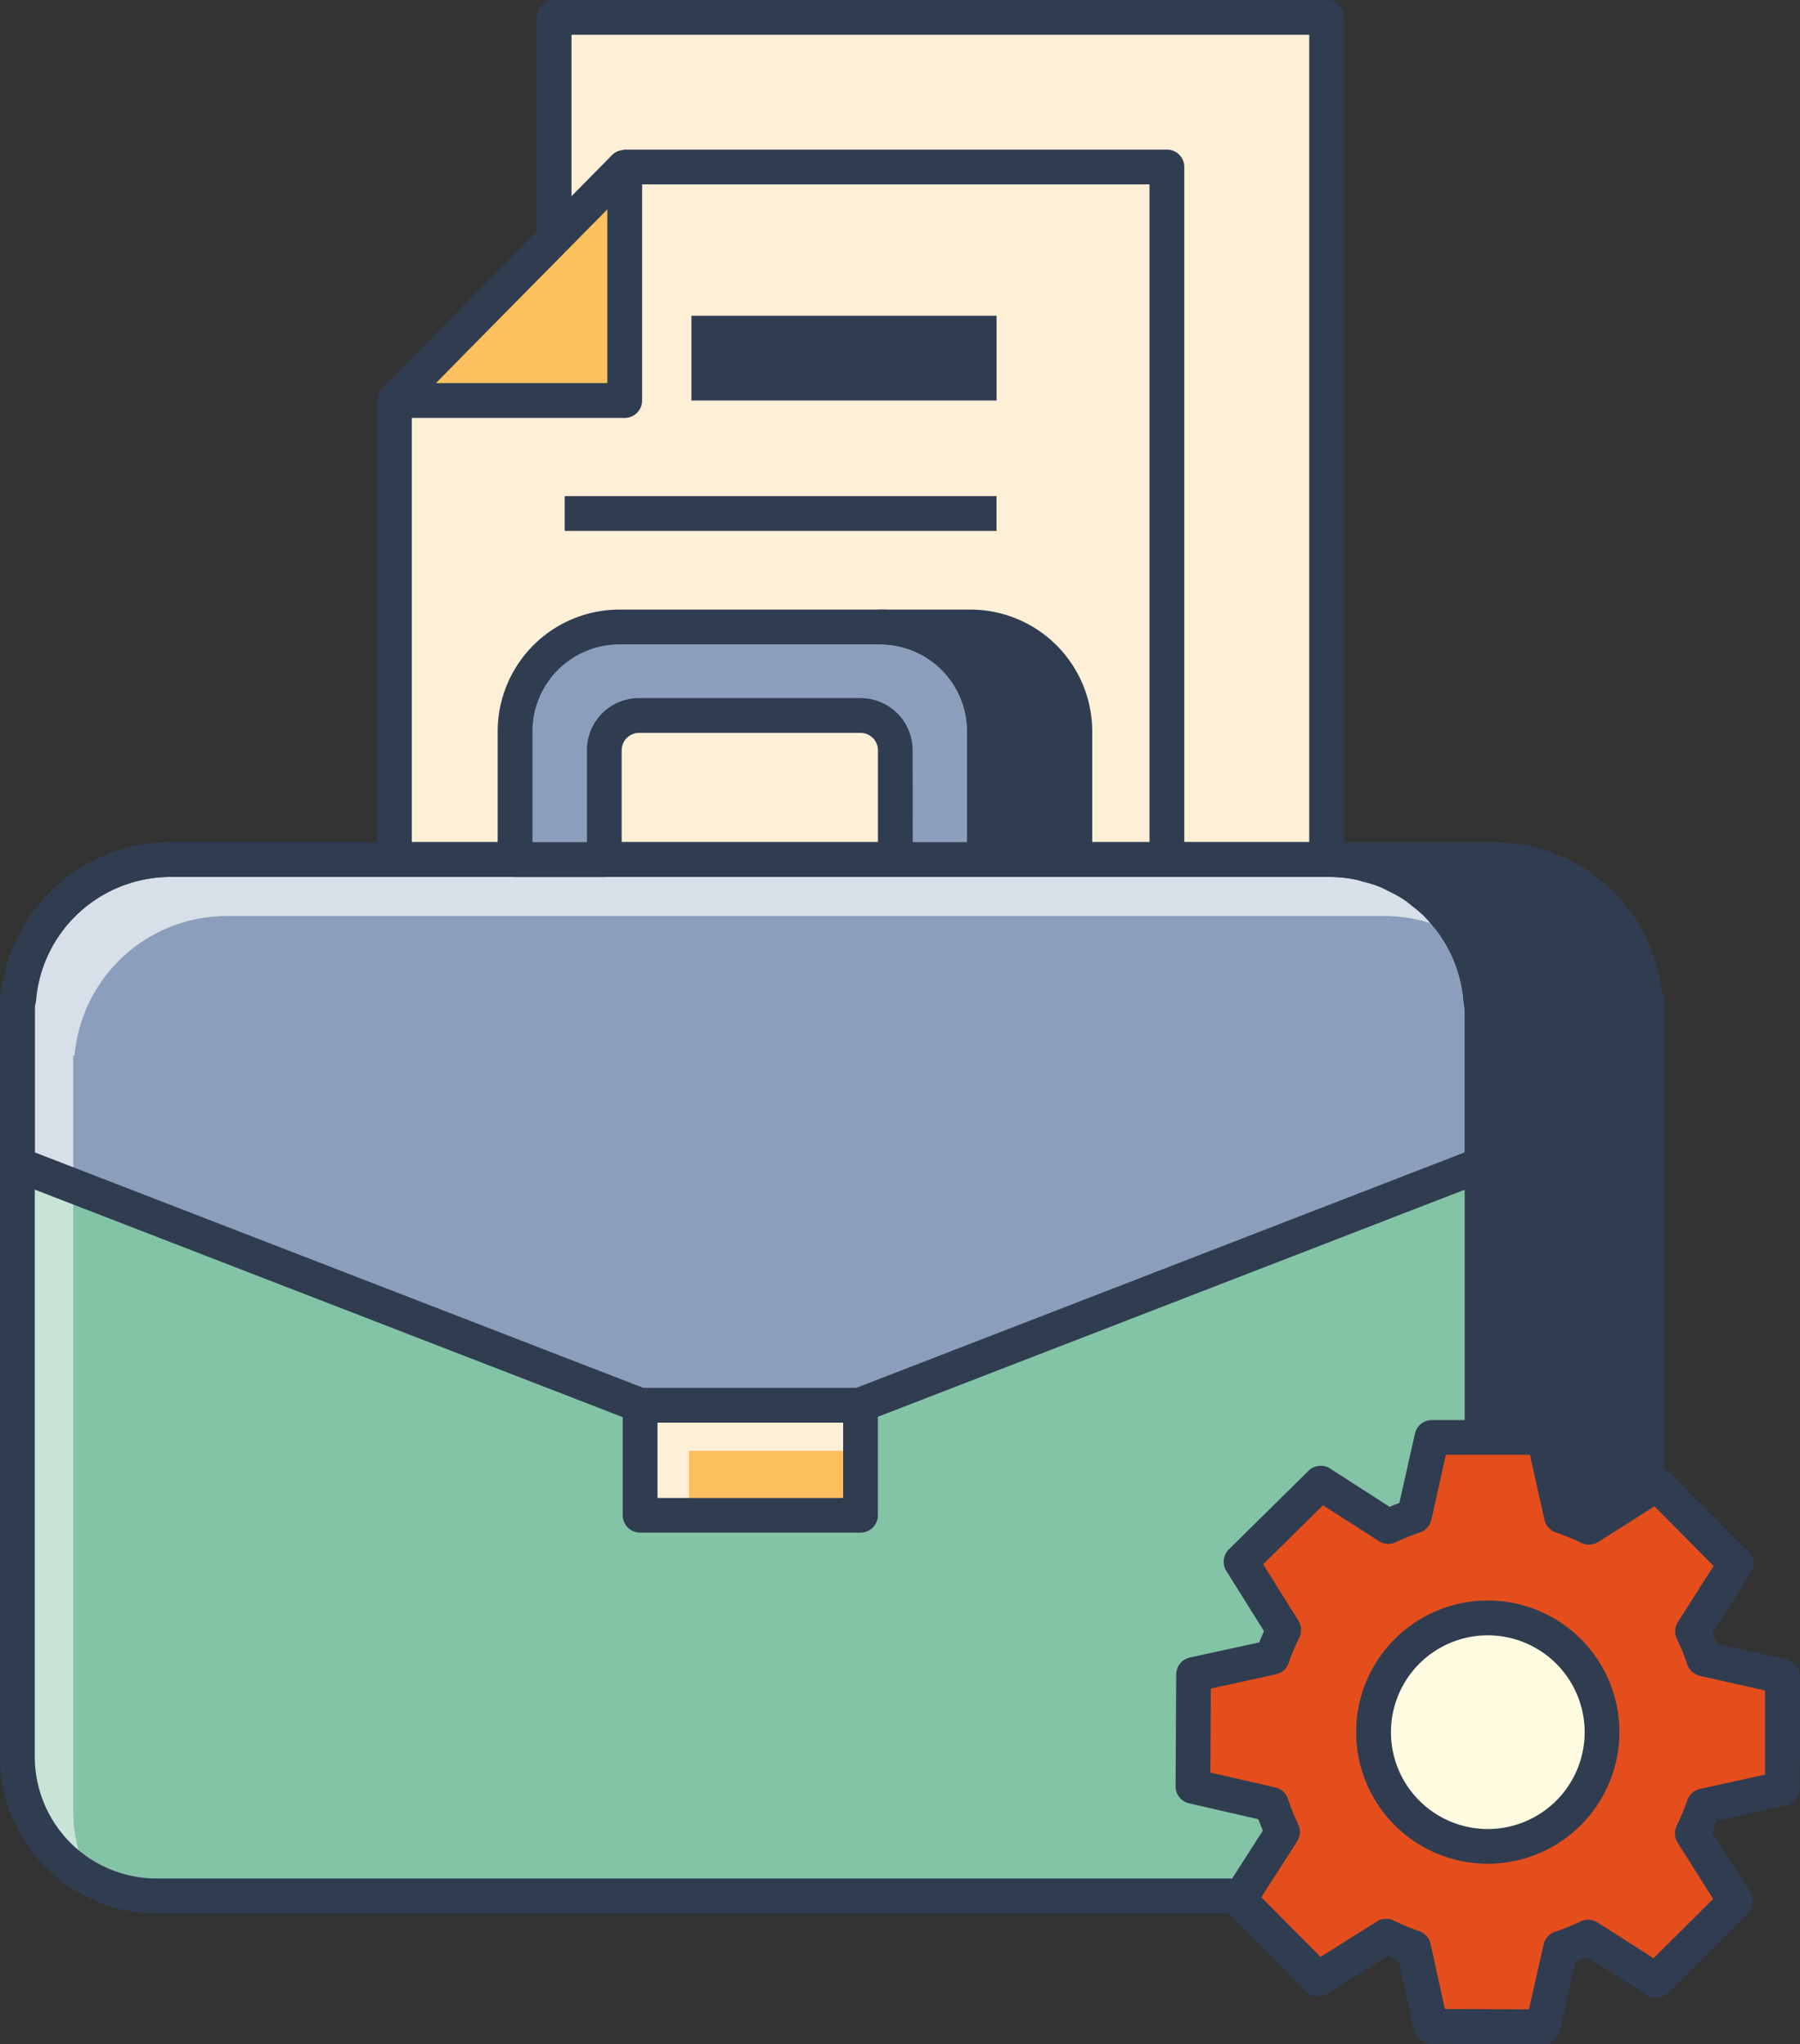
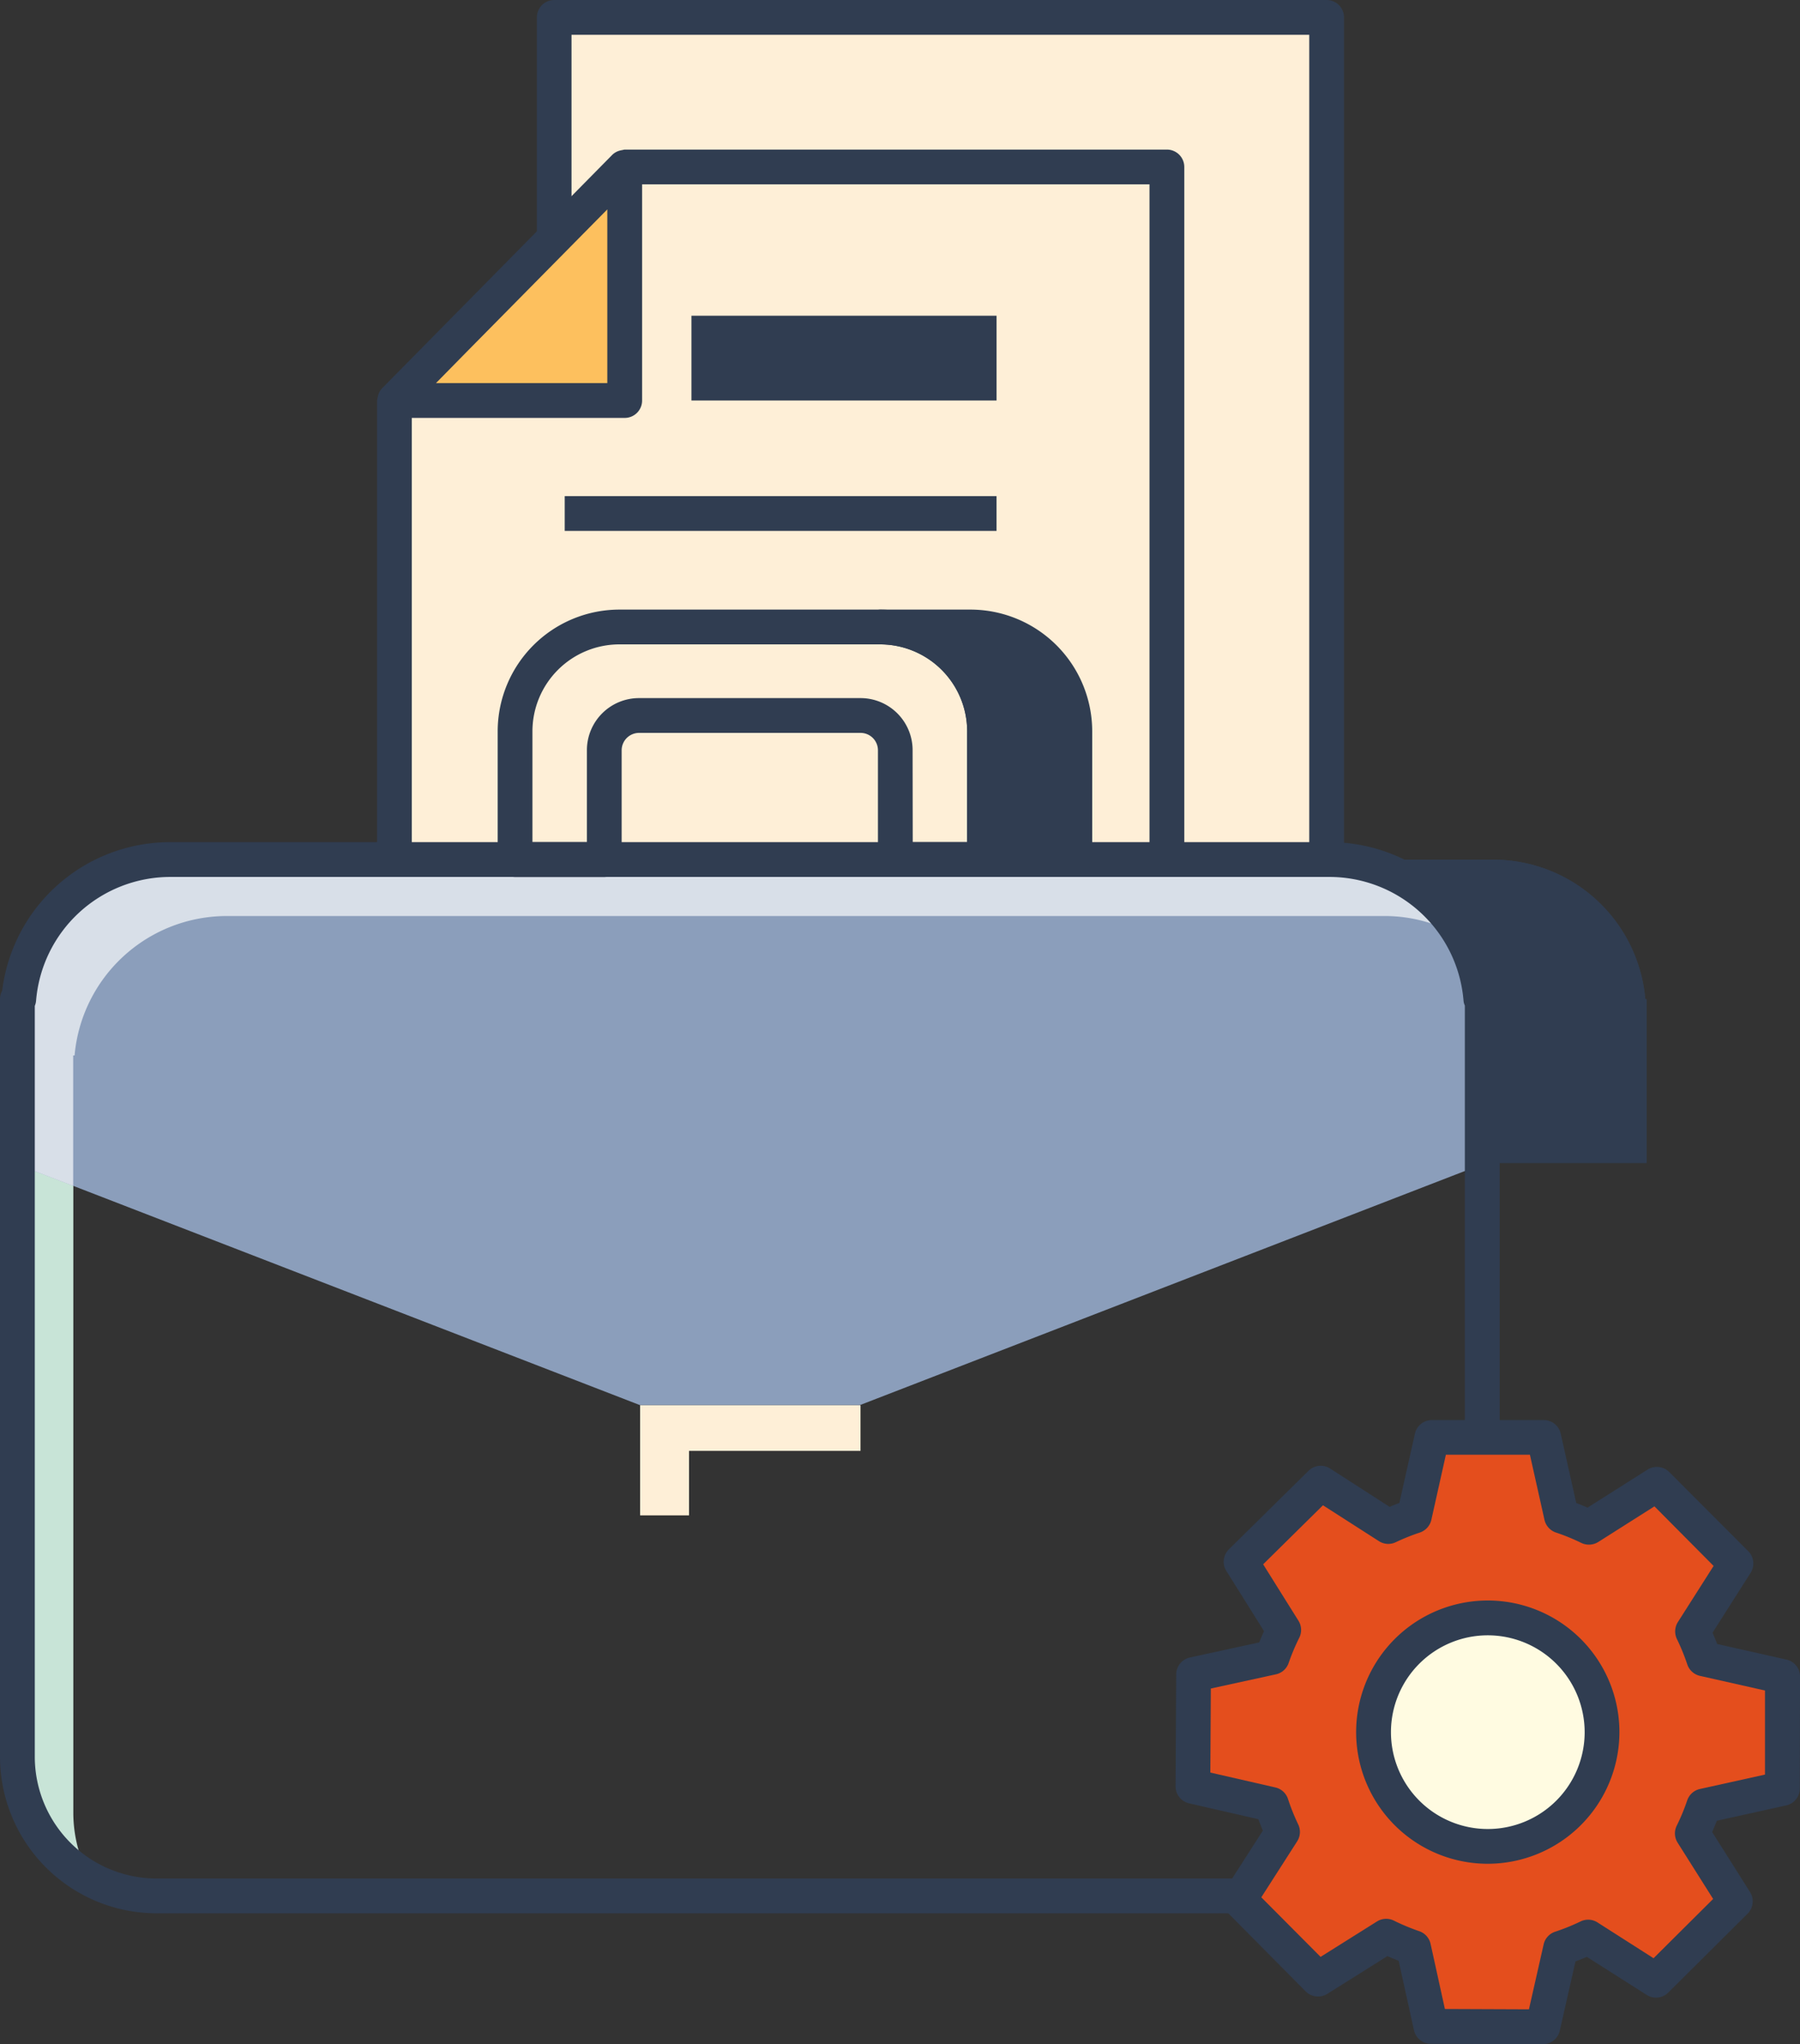
<svg xmlns="http://www.w3.org/2000/svg" id="Layer_1" data-name="Layer 1" viewBox="0 0 587.29 667">
  <rect x="0" y="0" width="587.29" height="667" fill="#333333" stroke="none" />
  <defs>
    <style>.cls-1{fill:#feefd7;}.cls-2{fill:#303d51;}.cls-3{fill:#fdc05e;}.cls-4{fill:#83c3a6;}.cls-5{fill:#c8e4d7;}.cls-6{fill:#8b9ebb;}.cls-7{fill:#d8dfe8;}.cls-8{fill:#e44e1d;}.cls-9{fill:#fffbe1;}</style>
  </defs>
  <rect class="cls-1" x="180.79" y="5.67" width="252.05" height="364.03" />
  <path class="cls-2" d="M474.19,376.87h-252a5.67,5.67,0,0,1-5.67-5.67V7.17a5.67,5.67,0,0,1,5.67-5.67H474.19a5.67,5.67,0,0,1,5.68,5.67v364A5.67,5.67,0,0,1,474.19,376.87ZM227.82,365.53h240.7V12.85H227.82Z" transform="translate(-41.35 -1.5)" />
  <polygon class="cls-1" points="203.82 54.49 128.68 130.68 128.68 411.59 380.72 411.59 380.72 54.49 203.82 54.49" />
  <polygon class="cls-3" points="128.68 130.68 203.82 130.68 203.82 54.49 128.68 130.68" />
  <path class="cls-2" d="M422.08,50.31H245.17a5.27,5.27,0,0,0-.77.16,5,5,0,0,0-.67.13A5.5,5.5,0,0,0,241.14,52L166,128.21a5.46,5.46,0,0,0-1.35,2.57,4.22,4.22,0,0,0-.14.69,6.1,6.1,0,0,0-.14.72v280.9a5.67,5.67,0,0,0,5.67,5.67H422.08a5.67,5.67,0,0,0,5.67-5.67V56A5.67,5.67,0,0,0,422.08,50.31Zm-228.47,66L239.5,69.82v56.69H183.59ZM416.4,407.41H175.7V137.86h69.47a5.67,5.67,0,0,0,5.68-5.67V61.66H416.4Z" transform="translate(-41.35 -1.5)" />
-   <path class="cls-2" d="M578.14,327.51A49.81,49.81,0,0,0,528.6,282H475a49.8,49.8,0,0,1,49.53,45.55H525V574.72a45.38,45.38,0,0,1-45.39,45.38H533.2a45.39,45.39,0,0,0,45.39-45.38V327.51Z" transform="translate(-41.35 -1.5)" />
+   <path class="cls-2" d="M578.14,327.51A49.81,49.81,0,0,0,528.6,282H475a49.8,49.8,0,0,1,49.53,45.55H525a45.38,45.38,0,0,1-45.39,45.38H533.2a45.39,45.39,0,0,0,45.39-45.38V327.51Z" transform="translate(-41.35 -1.5)" />
  <path class="cls-2" d="M524.51,327.51H525V381h53.63v-53.5h-.45A49.81,49.81,0,0,0,528.6,282H475A49.8,49.8,0,0,1,524.51,327.51Z" transform="translate(-41.35 -1.5)" />
-   <path class="cls-4" d="M524.51,327.51A49.81,49.81,0,0,0,475,282H97a49.82,49.82,0,0,0-49.54,45.55H47V574.72A45.38,45.38,0,0,0,92.41,620.1H479.57A45.39,45.39,0,0,0,525,574.72V327.51Z" transform="translate(-41.35 -1.5)" />
  <path class="cls-5" d="M65.27,593.14V345.93h.45a49.81,49.81,0,0,1,49.53-45.55h378A49,49,0,0,1,518,307.15,49.38,49.38,0,0,0,475,282H97a49.81,49.81,0,0,0-49.54,45.55H47V574.72a45.18,45.18,0,0,0,23.75,39.66A44.85,44.85,0,0,1,65.27,593.14Z" transform="translate(-41.35 -1.5)" />
  <path class="cls-6" d="M524.92,331.94v49.47L321.82,460h-71.6L65.27,388.44l-18.27-7V331.94c0-1.48.11-2.95.22-4.43a49.7,49.7,0,0,1,19.52-35.29l3.41-2.38a10,10,0,0,0,.9-.57c1.14-.68,2.27-1.25,3.41-1.81A48.41,48.41,0,0,1,97,282H475a49.24,49.24,0,0,1,22.35,5.33c1,.57,1.93,1,2.84,1.59A49.63,49.63,0,0,1,524.92,331.94Z" transform="translate(-41.35 -1.5)" />
  <path class="cls-7" d="M518,307.2a48.76,48.76,0,0,0-24.73-6.81h-378a49.87,49.87,0,0,0-49.59,45.5h-.45v42.55l-18.27-7v-53.9h.45a49.83,49.83,0,0,1,19.29-35.29l3.41-2.38a10,10,0,0,0,.9-.57c1.14-.68,2.27-1.25,3.41-1.81A48.41,48.41,0,0,1,97,282H475a49.24,49.24,0,0,1,22.35,5.33c1,.57,1.93,1,2.84,1.59A50.1,50.1,0,0,1,518,307.2Z" transform="translate(-41.35 -1.5)" />
  <path class="cls-2" d="M479.57,625.78H92.42a51.12,51.12,0,0,1-51.07-51.06V327.51a5.65,5.65,0,0,1,.71-2.75,55.22,55.22,0,0,1,55-48.48H475a55.21,55.21,0,0,1,54.94,48.47,5.66,5.66,0,0,1,.71,2.76V574.72A51.11,51.11,0,0,1,479.57,625.78ZM52.7,329.71v245a39.77,39.77,0,0,0,39.72,39.72H479.57a39.77,39.77,0,0,0,39.72-39.72V329.61a4.8,4.8,0,0,1-.43-1.6A43.94,43.94,0,0,0,475,287.63H97A44,44,0,0,0,53.12,328,5.59,5.59,0,0,1,52.7,329.71Z" transform="translate(-41.35 -1.5)" />
-   <rect class="cls-3" x="208.85" y="458.51" width="71.91" height="35.92" />
  <polygon class="cls-1" points="224.81 473.4 280.76 473.4 280.76 458.51 208.85 458.51 208.85 494.44 224.81 494.44 224.81 473.4" />
-   <path class="cls-2" d="M583.54,324.75a55.22,55.22,0,0,0-54.93-48.47H97a55.72,55.72,0,0,0-55.65,55.66V381.4A5.67,5.67,0,0,0,45,386.68L244.53,463.9v32a5.67,5.67,0,0,0,5.67,5.67h71.91a5.67,5.67,0,0,0,5.67-5.67V463.77l191.51-74.1v185a39.77,39.77,0,0,1-39.72,39.72,5.67,5.67,0,1,0,0,11.34H533.2a51.11,51.11,0,0,0,51.06-51.06V327.51A5.56,5.56,0,0,0,583.54,324.75Zm-74.88-37.12h19.95A44,44,0,0,1,572.49,328a5.05,5.05,0,0,0,.42,1.59v46.1H530.64v-48.2A5.2,5.2,0,0,0,530,325a.79.79,0,0,1,0-.13,54.7,54.7,0,0,0-2.36-10.34c-.1-.33-.19-.66-.3-1a55.15,55.15,0,0,0-3.69-8.17c-.42-.78-.81-1.57-1.27-2.33a54.76,54.76,0,0,0-4.09-5.7c-.9-1.14-1.77-2.28-2.76-3.34-1.26-1.34-2.63-2.54-4-3.75C510.49,289.39,509.67,288.4,508.66,287.63ZM316.44,490.26H255.87V465.69h60.57Zm4.29-35.92H251.26L52.7,377.51V331.94A44.36,44.36,0,0,1,97,287.63H475a44.49,44.49,0,0,1,8.7.88c.76.15,1.45.45,2.2.64a43.85,43.85,0,0,1,5.93,1.84c.87.36,1.67.86,2.51,1.27a42.61,42.61,0,0,1,4.79,2.61c1,.66,1.94,1.46,2.9,2.21,1.15.9,2.3,1.78,3.36,2.78a43.67,43.67,0,0,1,3.35,3.7c.6.71,1.22,1.41,1.78,2.16a44.81,44.81,0,0,1,3.48,5.63c.16.32.35.62.5.93A44.85,44.85,0,0,1,518.86,328c0,.06,0,.11,0,.17.11,1.26.38,2.47.38,3.76v45.57ZM533.2,614.43H511.64a51,51,0,0,0,19-39.72V387.06h42.27V574.71A39.76,39.76,0,0,1,533.2,614.43Z" transform="translate(-41.35 -1.5)" />
-   <path class="cls-6" d="M362.58,282V240.12a34,34,0,0,0-34-34h-85.1a34,34,0,0,0-34,34V282h29.11v-35.7a11.35,11.35,0,0,1,11.35-11.34h72.27a11.34,11.34,0,0,1,11.34,11.34V282Z" transform="translate(-41.35 -1.5)" />
  <path class="cls-2" d="M362.58,287.63H333.47A5.67,5.67,0,0,1,327.8,282v-35.7a5.68,5.68,0,0,0-5.67-5.67H249.86a5.69,5.69,0,0,0-5.68,5.67V282a5.67,5.67,0,0,1-5.67,5.67H209.4a5.67,5.67,0,0,1-5.67-5.67V240.11a39.76,39.76,0,0,1,39.71-39.71h85.1a39.77,39.77,0,0,1,39.72,39.71V282A5.67,5.67,0,0,1,362.58,287.63Zm-23.43-11.35h17.76V240.11a28.4,28.4,0,0,0-28.37-28.36h-85.1a28.4,28.4,0,0,0-28.37,28.36v36.17h17.77v-30a17,17,0,0,1,17-17h72.27a17,17,0,0,1,17,17Z" transform="translate(-41.35 -1.5)" />
  <path class="cls-2" d="M358,206.08H328.54a34,34,0,0,1,34,34V282H392V240.12A34,34,0,0,0,358,206.08Z" transform="translate(-41.35 -1.5)" />
  <path class="cls-2" d="M392,287.63H362.58a5.67,5.67,0,0,1-5.67-5.67V240.11a28.4,28.4,0,0,0-28.37-28.36,5.68,5.68,0,0,1,0-11.35H358a39.76,39.76,0,0,1,39.71,39.71V282A5.67,5.67,0,0,1,392,287.63Zm-23.74-11.35h18.06V240.11A28.39,28.39,0,0,0,358,211.75h-1.65a39.57,39.57,0,0,1,11.95,28.36Z" transform="translate(-41.35 -1.5)" />
  <rect class="cls-2" x="184.25" y="161.88" width="140.89" height="11.35" />
  <rect class="cls-2" x="225.6" y="103.02" width="99.55" height="27.66" />
  <path class="cls-8" d="M622.9,585.07l.07-36.51-25.66-5.79a75.53,75.53,0,0,0-3.65-9l14.08-22.15L582,485.81l-22.18,14.05a73.89,73.89,0,0,0-9-3.68l-5.74-25.66H508.56l-5.74,25.66a75.83,75.83,0,0,0-8.5,3.43l-22.05-14.2-26,25.66,13.93,22.27a74.1,74.1,0,0,0-3.75,8.93l-25.68,5.59-.2,36.51,25.65,5.88a71.16,71.16,0,0,0,3.61,9l-14.16,22.09,25.7,25.94,22.24-14a71.67,71.67,0,0,0,8.94,3.73l5.64,25.67,36.51.14,5.83-25.65a73.42,73.42,0,0,0,9-3.63l22.12,14.12,25.88-25.75-14-22.21a72.28,72.28,0,0,0,3.7-9Zm-96.12,18.87a37.27,37.27,0,1,1,37.27-37.27A37.27,37.27,0,0,1,526.78,603.94Z" transform="translate(-41.35 -1.5)" />
  <path class="cls-2" d="M544.72,668.5h0l-36.51-.13a5.68,5.68,0,0,1-5.52-4.46l-5-22.64c-1.24-.47-2.47-1-3.68-1.51l-19.61,12.32a5.73,5.73,0,0,1-7.05-.82l-25.7-25.94a5.67,5.67,0,0,1-.75-7.05l12.49-19.48c-.53-1.23-1-2.46-1.48-3.71l-22.59-5.18a5.67,5.67,0,0,1-4.41-5.56l.2-36.51a5.69,5.69,0,0,1,4.47-5.51l22.64-4.93c.48-1.25,1-2.47,1.54-3.68l-12.29-19.63a5.68,5.68,0,0,1,.83-7.05l26-25.65a5.66,5.66,0,0,1,7-.74l19.45,12.53c1-.46,2.11-.88,3.18-1.28L503,469.28a5.66,5.66,0,0,1,5.53-4.43h36.51a5.66,5.66,0,0,1,5.53,4.43l5.06,22.62c1.25.47,2.48,1,3.7,1.51L578.91,481a5.72,5.72,0,0,1,7.06.79l25.79,25.84a5.7,5.7,0,0,1,.77,7.06l-12.42,19.53q.79,1.83,1.5,3.69L624.22,543a5.67,5.67,0,0,1,4.43,5.54l-.07,36.51a5.67,5.67,0,0,1-4.45,5.53l-22.63,5c-.47,1.24-1,2.47-1.52,3.69l12.36,19.58a5.67,5.67,0,0,1-.8,7.05l-25.88,25.75a5.67,5.67,0,0,1-7.06.75L559.1,640c-1.22.53-2.46,1-3.71,1.48l-5.13,22.61A5.68,5.68,0,0,1,544.72,668.5ZM512.78,657l27.42.11L545,635.92a5.66,5.66,0,0,1,3.72-4.12,66.49,66.49,0,0,0,8.29-3.35,5.66,5.66,0,0,1,5.56.31l18.29,11.68,19.44-19.34-11.59-18.36a5.68,5.68,0,0,1-.28-5.56,67.48,67.48,0,0,0,3.42-8.27,5.68,5.68,0,0,1,4.14-3.69l21.23-4.7,0-27.43-21.22-4.78a5.69,5.69,0,0,1-4.13-3.72,68.73,68.73,0,0,0-3.38-8.28,5.71,5.71,0,0,1,.31-5.56l11.65-18.31L581.15,493l-18.34,11.63a5.77,5.77,0,0,1-5.55.29,66.08,66.08,0,0,0-8.29-3.39,5.71,5.71,0,0,1-3.7-4.14l-4.75-21.23H513.1l-4.74,21.23a5.73,5.73,0,0,1-3.7,4.14,69.79,69.79,0,0,0-7.87,3.15,5.63,5.63,0,0,1-5.54-.33L473,492.65l-19.52,19.26L465,530.32a5.68,5.68,0,0,1,.26,5.56,69.05,69.05,0,0,0-3.47,8.25,5.65,5.65,0,0,1-4.15,3.68l-21.23,4.63-.16,27.42,21.22,4.86a5.67,5.67,0,0,1,4.11,3.73,68.25,68.25,0,0,0,3.33,8.31,5.67,5.67,0,0,1-.33,5.54l-11.7,18.26L472.22,640l18.39-11.55a5.66,5.66,0,0,1,5.55-.27,69.74,69.74,0,0,0,8.26,3.44,5.67,5.67,0,0,1,3.69,4.14Z" transform="translate(-41.35 -1.5)" />
  <circle class="cls-9" cx="485.43" cy="565.17" r="37.27" />
  <path class="cls-2" d="M526.78,609.62a42.95,42.95,0,1,1,42.94-42.94A43,43,0,0,1,526.78,609.62Zm0-74.54a31.6,31.6,0,1,0,31.6,31.6A31.63,31.63,0,0,0,526.78,535.08Z" transform="translate(-41.35 -1.5)" />
</svg>